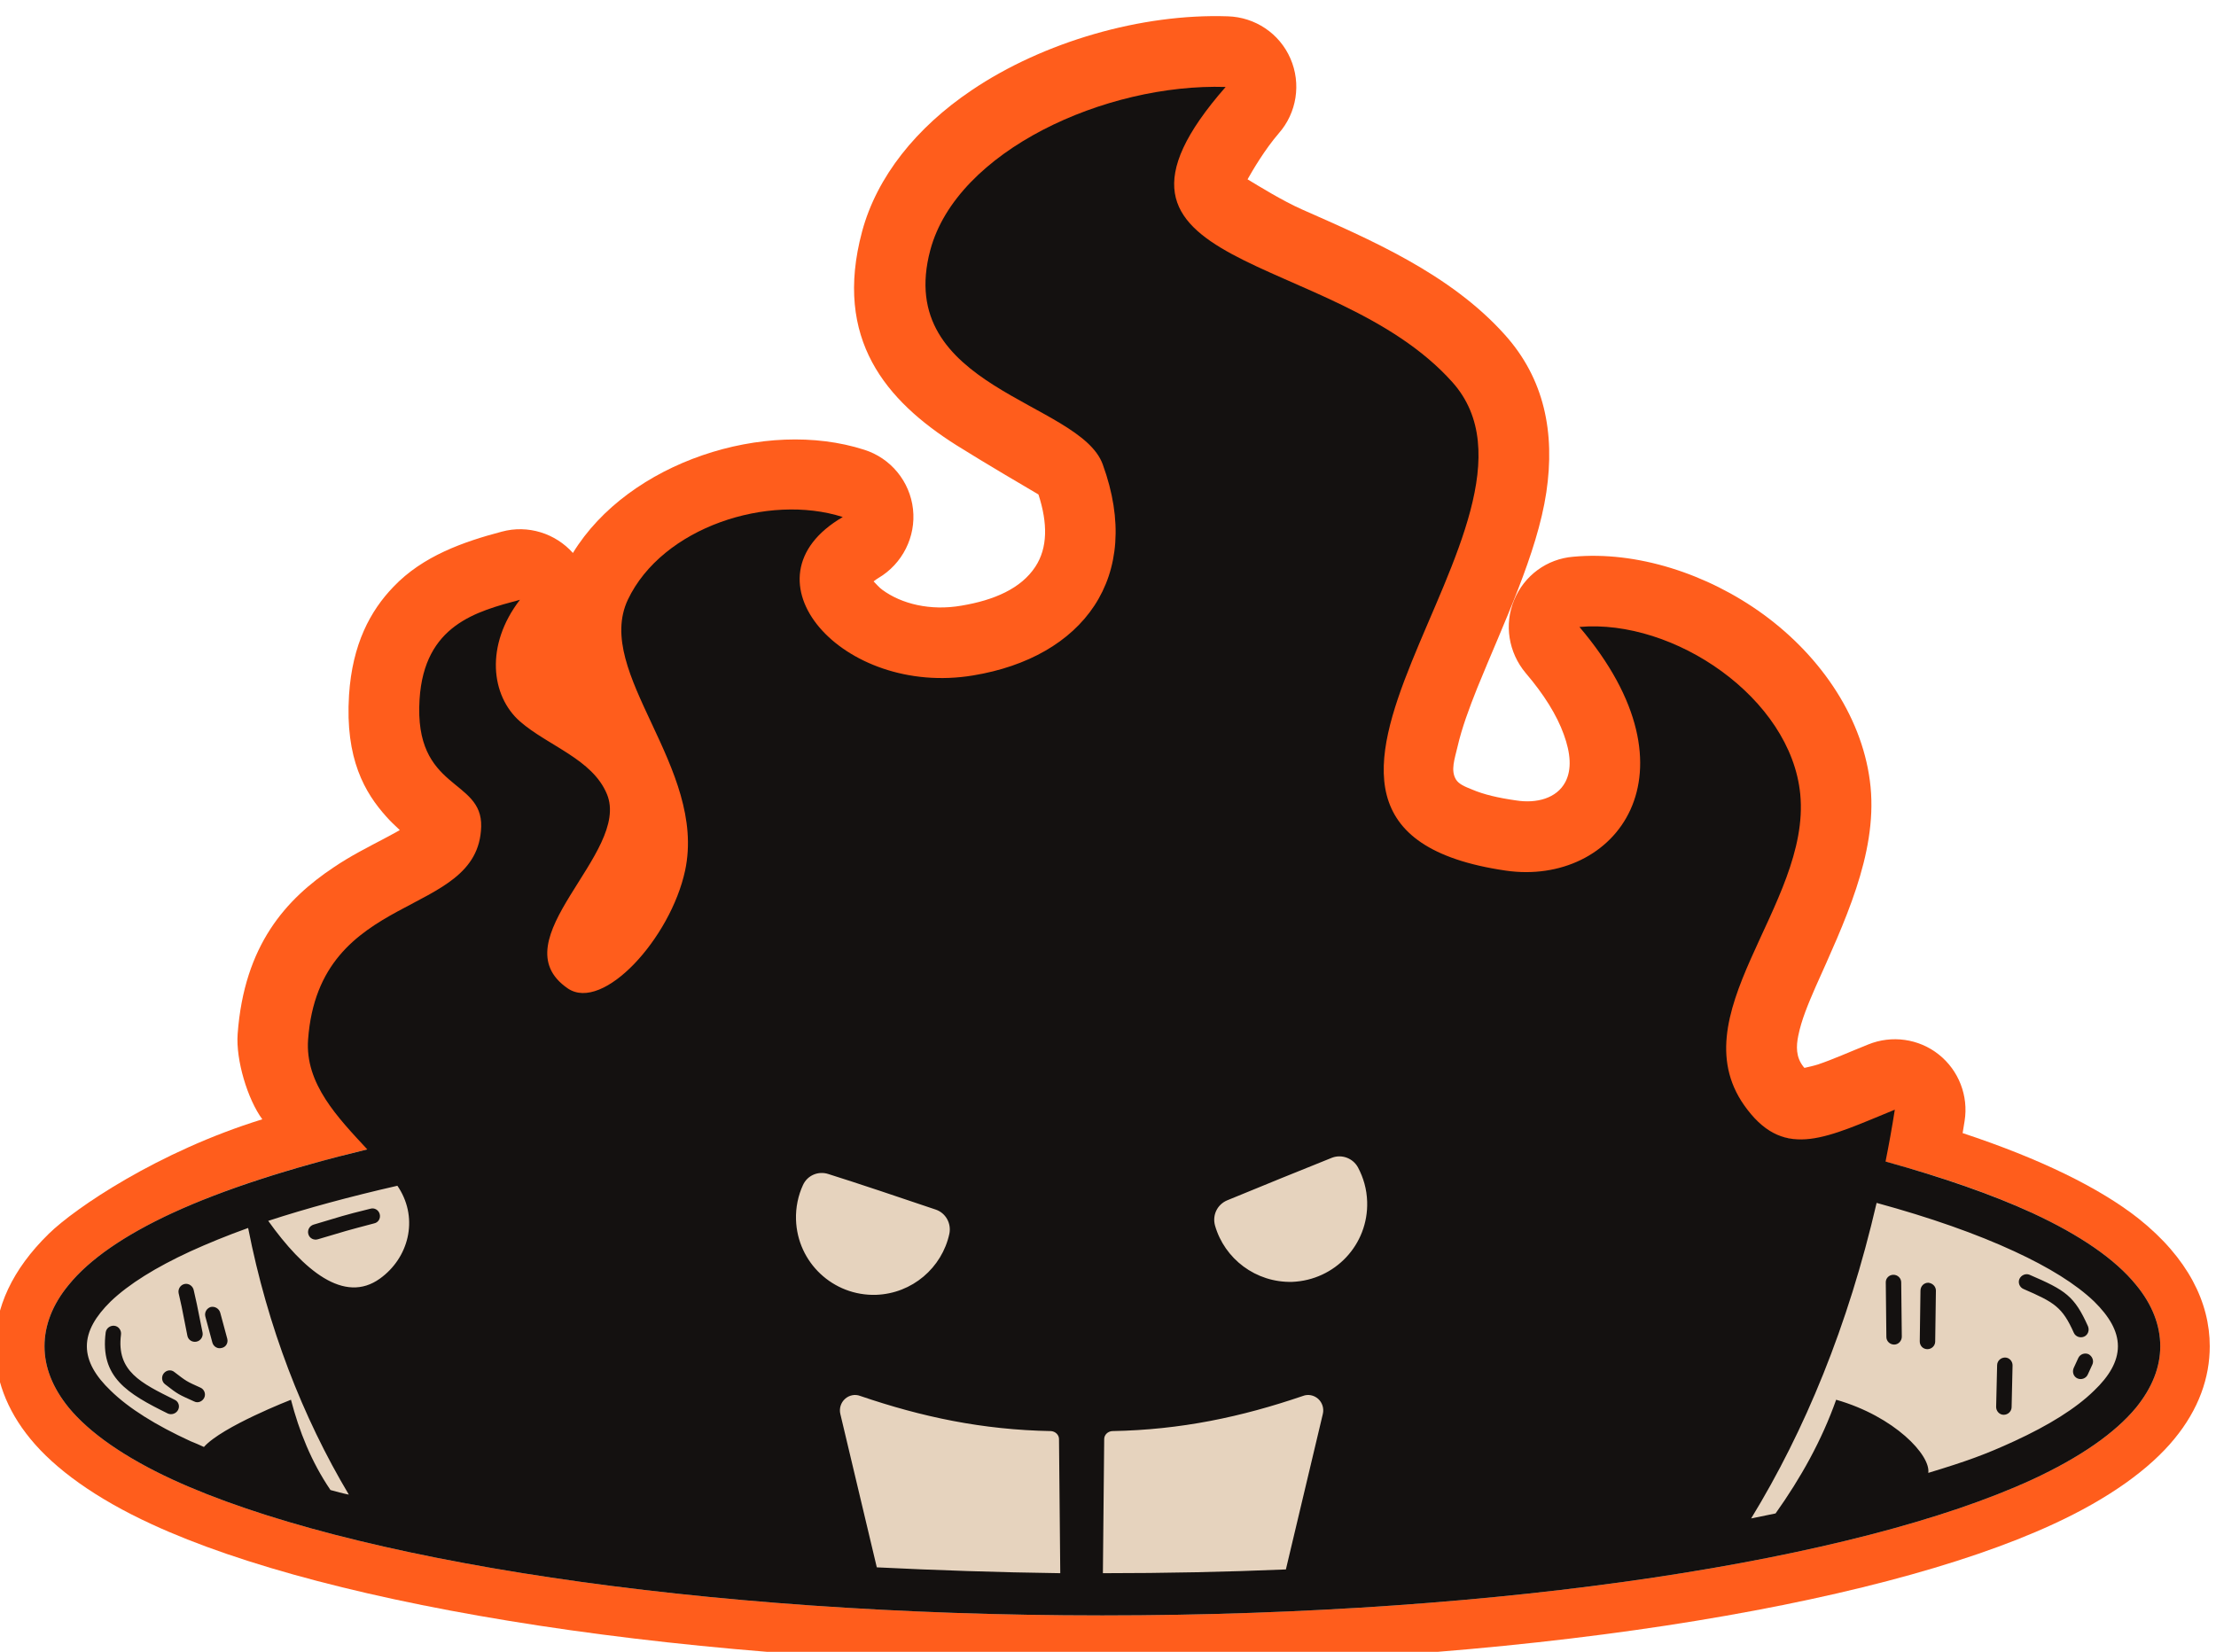
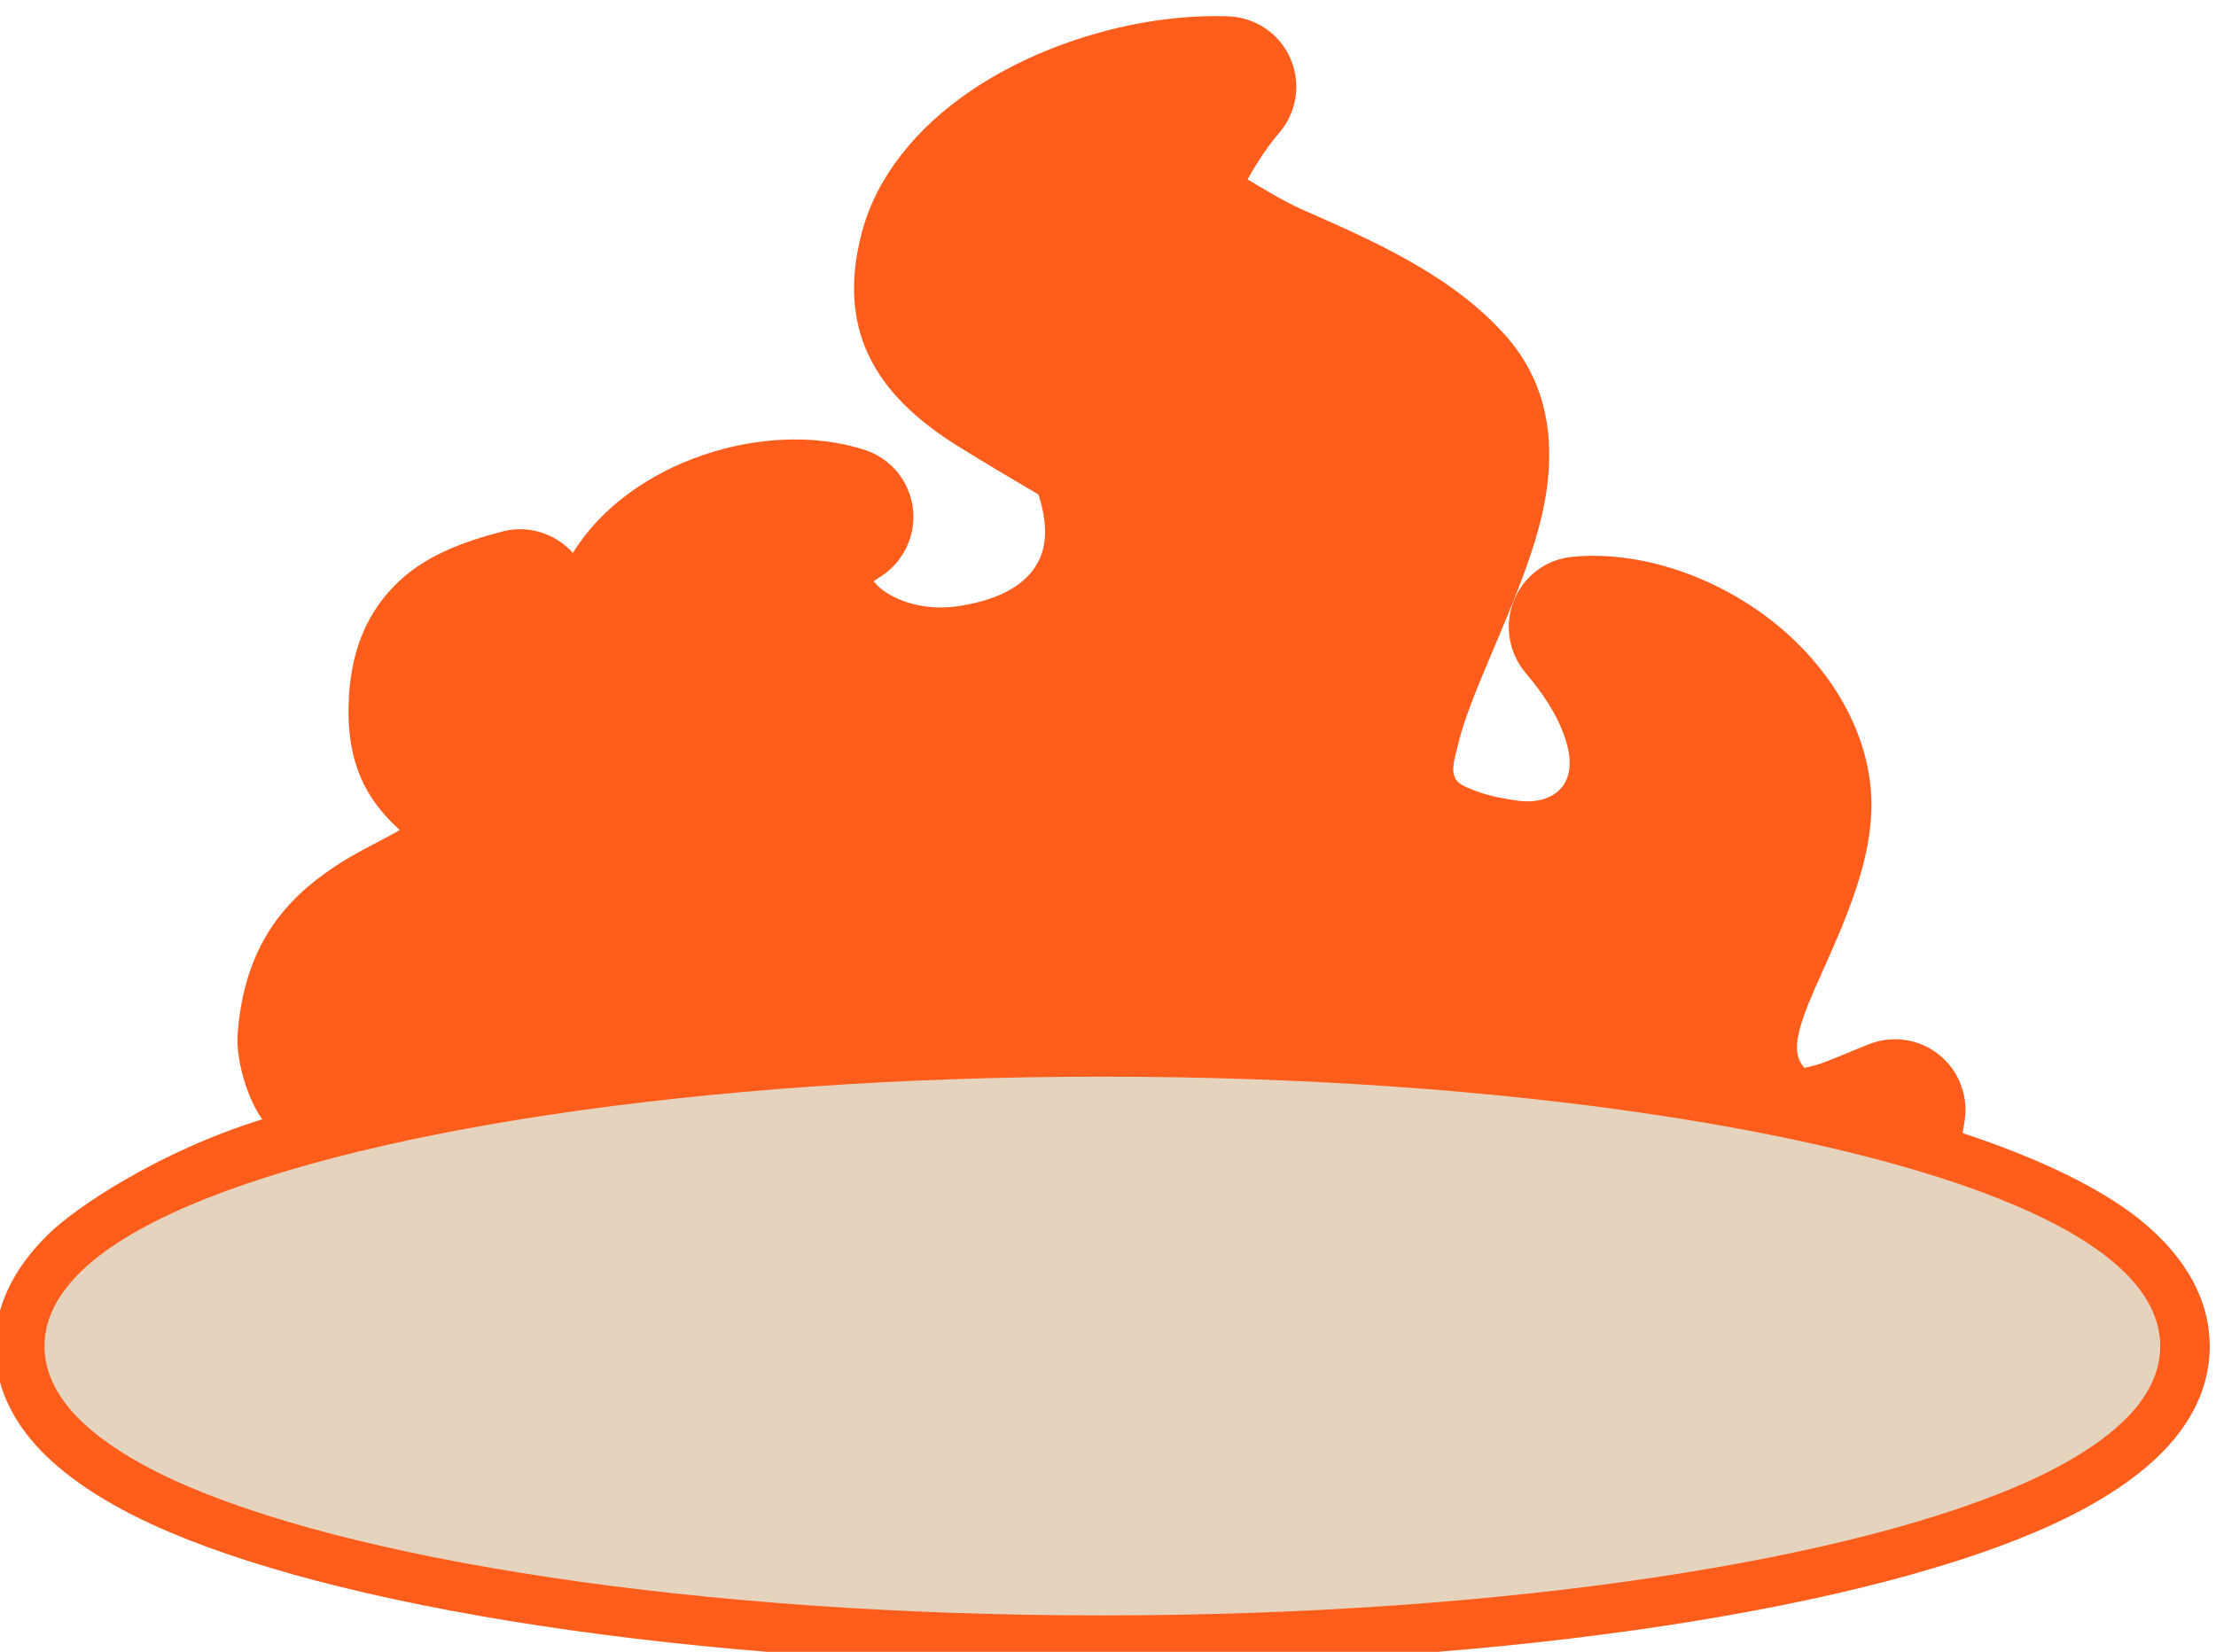
<svg xmlns="http://www.w3.org/2000/svg" width="100%" height="100%" viewBox="0 0 334 249" version="1.1" xml:space="preserve" style="fill-rule:evenodd;clip-rule:evenodd;stroke-linejoin:round;stroke-miterlimit:2;">
  <g transform="matrix(1,0,0,1,-531.243,-756.999)">
    <g transform="matrix(1,0,0,1.449,-4114.83,-3404.5)">
      <g transform="matrix(0.449,0,0,0.293,3849.66,-3765.07)">
        <g transform="matrix(1.325,0,0,1.484,-4238.91,-12068.5)">
          <path d="M4550.2,23691.8C4556.79,23685.7 4577.91,23672.1 4604.31,23664.4C4600.57,23659.6 4597.58,23650.2 4598.06,23644C4599.72,23622.7 4610.33,23611.7 4622.42,23604.1C4626.63,23601.4 4631.07,23599.3 4635.27,23597.2C4636.6,23596.5 4637.91,23595.9 4639.14,23595.2C4637.9,23594.1 4636.66,23593 4635.74,23592C4630.31,23586.3 4625.25,23578.2 4626.28,23562.9C4627.11,23550.7 4631.7,23542.7 4637.53,23537C4644.98,23529.6 4655.35,23526.2 4664.98,23523.8C4671.59,23522.1 4678.56,23524.2 4683,23528.9C4697.11,23507.1 4731.79,23496.6 4756.79,23504.2C4763.54,23506.2 4768.38,23511.8 4769.16,23518.4C4769.94,23525 4766.5,23531.5 4760.38,23534.9C4760.01,23535.1 4759.58,23535.4 4759.18,23535.7C4759.8,23536.3 4760.63,23537.2 4761.37,23537.7C4766.24,23541.1 4773.57,23542.8 4781.46,23541.5C4789.71,23540.2 4796.54,23537.4 4800.15,23532.2C4803.29,23527.7 4803.32,23521.8 4800.94,23514.9C4798.58,23513.6 4787.05,23507.2 4780.13,23503.1C4762.4,23492.5 4748.94,23477.8 4756.26,23452C4759.98,23438.9 4770,23427.1 4784,23418.2C4802.17,23406.6 4827.07,23399.8 4848.92,23400.5C4855.84,23400.7 4862.02,23404.6 4864.78,23410.6C4867.55,23416.6 4866.4,23423.6 4861.82,23428.5C4858.27,23432.4 4855.23,23437.3 4853.92,23439.5C4856.54,23441 4862.89,23444.7 4867.7,23446.7C4884.67,23453.8 4905.18,23462 4919.11,23476.7C4929.1,23487.2 4931.87,23500.1 4929.61,23514.4C4927.28,23529.1 4918.74,23545.8 4912.11,23561.2C4910.04,23566.1 4908.2,23570.8 4907.13,23575.2C4906.39,23578.2 4905.31,23580.9 4906.72,23583.1C4907.44,23584.2 4908.94,23584.8 4910.81,23585.5C4913.78,23586.7 4917.45,23587.5 4921.9,23588.1C4927.14,23588.9 4932.26,23587.6 4934.43,23583.7C4936.1,23580.7 4935.77,23576.8 4934.03,23572.3C4932.27,23567.7 4929.06,23562.8 4924.36,23557.6C4920.02,23552.7 4918.9,23546 4921.44,23540.2C4923.99,23534.3 4929.78,23530.3 4936.45,23529.8C4952.4,23528.4 4970.36,23533.8 4984.61,23543.6C4999.55,23553.9 5010.1,23568.9 5011.76,23584.9C5013.42,23601.1 5005.01,23617.5 4997.79,23632.8C4995.95,23636.8 4994.25,23640.6 4993.44,23644.4C4992.9,23646.9 4992.81,23649.5 4994.73,23651.8C4994.81,23651.9 4994.9,23652 4995,23652.1C4995.93,23651.9 4997.37,23651.6 4998.36,23651.3C5002.17,23650.1 5006.38,23648.3 5011.15,23646.5C5017.14,23644.2 5023.98,23645.1 5029.04,23648.9C5034.1,23652.7 5036.6,23658.8 5035.58,23664.8C5035.41,23665.8 5035.25,23666.7 5035.08,23667.7C5054.63,23673.8 5069.76,23680.8 5079.58,23688.1C5092.24,23697.6 5097.69,23708.3 5097.69,23718.7C5097.69,23726.2 5094.9,23733.8 5088.69,23740.9C5082.53,23748 5072.24,23755.1 5057.95,23761.3C5012.8,23781 4921.91,23795 4817.14,23795C4712.37,23795 4621.48,23781 4576.33,23761.3C4562.04,23755.1 4551.75,23748 4545.59,23740.9C4539.39,23733.8 4536.6,23726.2 4536.6,23718.7C4536.6,23709.5 4540.89,23700.4 4550.2,23691.8Z" style="fill:rgb(255,93,28);" />
        </g>
        <g transform="matrix(1.325,0,0,1.484,-4238.91,-12068.5)">
          <path d="M4817.14,23654.2C4919.6,23654.2 5008.54,23667.5 5052.7,23686.8C5064.85,23692.1 5073.76,23697.9 5079,23704C5083.12,23708.7 5085.15,23713.7 5085.15,23718.7C5085.15,23723.7 5083.12,23728.6 5079,23733.4C5073.76,23739.4 5064.85,23745.3 5052.7,23750.6C5008.54,23769.8 4919.6,23783.1 4817.14,23783.1C4714.68,23783.1 4625.74,23769.8 4581.58,23750.6C4569.43,23745.3 4560.52,23739.4 4555.28,23733.4C4551.15,23728.6 4549.13,23723.7 4549.13,23718.7C4549.13,23713.7 4551.15,23708.7 4555.28,23704C4560.52,23697.9 4569.43,23692.1 4581.58,23686.8C4625.74,23667.5 4714.68,23654.2 4817.14,23654.2Z" style="fill:rgb(230,211,190);" />
        </g>
        <g transform="matrix(1.325,0,0,1.484,-4238.91,-12068.5)">
-           <path d="M5015.55,23674.5C5030.04,23678.3 5042.55,23682.4 5052.7,23686.8C5064.85,23692.1 5073.76,23697.9 5079,23704C5083.12,23708.7 5085.15,23713.7 5085.15,23718.7C5085.15,23723.7 5083.12,23728.6 5079,23733.4C5073.76,23739.4 5064.85,23745.3 5052.7,23750.6C5008.54,23769.8 4919.6,23783.1 4817.14,23783.1C4714.68,23783.1 4625.74,23769.8 4581.58,23750.6C4569.43,23745.3 4560.52,23739.4 4555.28,23733.4C4551.15,23728.6 4549.13,23723.7 4549.13,23718.7C4549.13,23713.7 4551.15,23708.7 4555.28,23704C4560.52,23697.9 4569.43,23692.1 4581.58,23686.8C4594.47,23681.2 4611.17,23676.1 4630.91,23671.6C4623.46,23664 4615.09,23655.9 4615.91,23645.3C4618.73,23609.1 4659.07,23616.7 4659.76,23594.4C4660.12,23582.7 4642.66,23585.9 4644.15,23563.9C4645.35,23546.1 4658.55,23542.9 4669.58,23540.1C4660.69,23551 4662.24,23563.1 4669.58,23569.2C4676.76,23575.1 4687.95,23578.2 4691.62,23586.6C4697.8,23600.7 4663.94,23621.6 4681.72,23633.1C4690.66,23638.8 4707.72,23621.1 4711.42,23604.9C4717.01,23580.2 4688.21,23557.6 4696.91,23540.1C4705.65,23522.7 4732.51,23514.6 4751.37,23520.3C4724.64,23535 4751.33,23563.4 4784.39,23558.2C4812.07,23553.9 4827.69,23534.8 4817.23,23507.7C4811.45,23492.6 4764.16,23489.5 4773.55,23456.4C4780.29,23432.7 4817.88,23416.5 4848.37,23417.4C4806.78,23462.2 4875.23,23455.8 4905.78,23488C4937.29,23521.2 4842.37,23594.3 4919.33,23604.9C4947.04,23608.7 4969.62,23581.7 4938,23546.6C4961.93,23544.6 4991.57,23563.6 4993.94,23586.6C4996.7,23613.3 4962.26,23639.8 4980.56,23662.1C4990.3,23674.1 5000.79,23668.7 5017.9,23662.1C5017.19,23666.4 5016.4,23670.5 5015.55,23674.5ZM4638.53,23680.3C4626.48,23682.9 4615.52,23685.7 4605.81,23688.7C4614.73,23700.5 4625.05,23708.7 4634.13,23702.5C4641.34,23697.6 4643.91,23688.4 4638.95,23680.9C4638.82,23680.7 4638.68,23680.5 4638.53,23680.3ZM4600.72,23690.4C4595.4,23692.2 4590.51,23694.1 4586.08,23696C4577.36,23699.8 4570.51,23703.8 4565.87,23708C4562.11,23711.5 4559.86,23715 4559.86,23718.7C4559.86,23722.4 4562.11,23725.9 4565.87,23729.3C4570.51,23733.6 4577.36,23737.6 4586.08,23741.4C4587.19,23741.8 4588.34,23742.3 4589.52,23742.8C4594.12,23737.9 4611.57,23731.5 4611.57,23731.5C4613.64,23739 4616.69,23746.3 4621.58,23753.1C4623.11,23753.5 4624.66,23753.9 4626.23,23754.2C4614.5,23735.6 4605.68,23714.2 4600.72,23690.4ZM4759.99,23771.6C4775.04,23772.3 4790.57,23772.8 4806.47,23773L4806.15,23740.9C4806.14,23739.9 4805.26,23739.1 4804.16,23739C4786.66,23738.7 4771.34,23735.6 4755.82,23730.6C4754.48,23730.1 4752.98,23730.4 4751.93,23731.3C4750.87,23732.2 4750.42,23733.6 4750.75,23734.9C4752.87,23743.4 4756.67,23758.4 4759.99,23771.6ZM4817.27,23773C4833.09,23773 4848.58,23772.7 4863.63,23772.1C4866.98,23758.8 4870.84,23743.5 4872.99,23734.9C4873.32,23733.6 4872.87,23732.2 4871.82,23731.3C4870.76,23730.4 4869.26,23730.1 4867.92,23730.6C4852.4,23735.6 4837.09,23738.7 4819.58,23739C4818.48,23739.1 4817.61,23739.9 4817.6,23740.9L4817.27,23773ZM4981.5,23759.9C4983.59,23759.5 4985.65,23759.1 4987.69,23758.7C4994.09,23750.2 4999.4,23741.2 5003.04,23731.5C5017.86,23735.5 5027.02,23744.8 5026.38,23749C5036.14,23746.2 5040.84,23744.6 5048.2,23741.4C5056.92,23737.6 5063.77,23733.6 5068.41,23729.3C5072.17,23725.9 5074.42,23722.4 5074.42,23718.7C5074.42,23715 5072.17,23711.5 5068.41,23708C5063.77,23703.8 5056.92,23699.8 5048.2,23696C5038.61,23691.8 5026.86,23687.9 5013.29,23684.4C5006.05,23713.9 4995.09,23738.9 4981.5,23759.9ZM4618.41,23693.1C4617.38,23693.4 4616.29,23692.9 4615.98,23691.9C4615.67,23690.9 4616.27,23689.9 4617.3,23689.6C4624.47,23687.6 4624.37,23687.5 4631.68,23685.8C4632.72,23685.5 4633.79,23686.1 4634.06,23687.1C4634.33,23688.1 4633.7,23689.1 4632.65,23689.3C4625.42,23691.1 4625.51,23691.1 4618.41,23693.1ZM4579.68,23727.8C4578.83,23727.2 4578.67,23726 4579.33,23725.2C4579.99,23724.4 4581.22,23724.2 4582.07,23724.9C4585.11,23727.1 4585.09,23727.1 4588.63,23728.6C4589.61,23729 4590.05,23730.1 4589.61,23731C4589.16,23731.9 4588,23732.4 4587.02,23731.9C4583.06,23730.2 4583.08,23730.3 4579.68,23727.8ZM4583.11,23706C4582.9,23705 4583.58,23704 4584.64,23703.8C4585.69,23703.6 4586.73,23704.3 4586.94,23705.3C4587.19,23706.4 4587.48,23707.5 4587.72,23708.6C4587.84,23709.1 4587.83,23709.1 4589.17,23715.4C4589.38,23716.4 4588.69,23717.4 4587.63,23717.6C4586.57,23717.8 4585.54,23717.2 4585.33,23716.2C4584,23709.9 4584.01,23709.9 4583.89,23709.3C4583.65,23708.2 4583.36,23707.1 4583.11,23706ZM4564.63,23715.4C4564.77,23714.4 4565.75,23713.7 4566.82,23713.8C4567.9,23713.9 4568.65,23714.9 4568.51,23715.9C4567.3,23724.7 4573.58,23727.5 4582.09,23731.5C4583.06,23731.9 4583.47,23733 4582.99,23733.9C4582.52,23734.8 4581.35,23735.2 4580.38,23734.8C4570.07,23730 4563.16,23726.1 4564.63,23715.4ZM4589.88,23711.6C4589.6,23710.6 4590.22,23709.6 4591.26,23709.3C4592.31,23709.1 4593.38,23709.7 4593.66,23710.7L4595.43,23716.9C4595.71,23717.9 4595.09,23718.9 4594.05,23719.1C4593.01,23719.4 4591.93,23718.8 4591.65,23717.8L4589.88,23711.6ZM4747.73,23677.5C4745.18,23676.7 4742.42,23677.8 4741.3,23680.1C4740.07,23682.6 4739.42,23685.5 4739.52,23688.4C4739.86,23698.7 4748.94,23706.7 4759.78,23706.4C4768.98,23706.1 4776.51,23699.9 4778.37,23691.8C4778.92,23689.3 4777.44,23686.8 4774.91,23686C4766.79,23683.4 4754.51,23679.5 4747.73,23677.5ZM4881.89,23675.9C4880.61,23673.7 4877.78,23672.7 4875.3,23673.6C4868.67,23676.1 4856.67,23680.7 4848.73,23683.8C4846.26,23684.8 4844.95,23687.3 4845.67,23689.8C4848.08,23697.8 4856.01,23703.5 4865.2,23703.3C4876.04,23702.9 4884.57,23694.4 4884.22,23684.1C4884.12,23681.1 4883.29,23678.4 4881.89,23675.9ZM5043.82,23723.2C5043.85,23722.2 5044.75,23721.4 5045.83,23721.4C5046.9,23721.4 5047.76,23722.3 5047.73,23723.3L5047.49,23733.3C5047.46,23734.3 5046.56,23735.1 5045.48,23735.1C5044.4,23735.1 5043.55,23734.2 5043.57,23733.2L5043.82,23723.2ZM5015.61,23703.4C5015.6,23702.4 5016.47,23701.6 5017.55,23701.6C5018.62,23701.6 5019.51,23702.4 5019.52,23703.4L5019.67,23716.4C5019.68,23717.4 5018.82,23718.3 5017.74,23718.3C5016.66,23718.3 5015.77,23717.5 5015.76,23716.5L5015.61,23703.4ZM5024.4,23705.4C5024.41,23704.3 5025.3,23703.5 5026.38,23703.5C5027.46,23703.6 5028.32,23704.4 5028.31,23705.4L5028.13,23717.6C5028.11,23718.6 5027.22,23719.4 5026.15,23719.4C5025.07,23719.4 5024.2,23718.6 5024.22,23717.5L5024.4,23705.4ZM5050.5,23705C5049.51,23704.6 5049.05,23703.5 5049.47,23702.6C5049.9,23701.7 5051.05,23701.2 5052.04,23701.6C5061.16,23705.3 5063.41,23706.7 5066.83,23713.9C5067.27,23714.9 5066.83,23716 5065.85,23716.4C5064.86,23716.8 5063.7,23716.4 5063.26,23715.5C5060.34,23709.3 5058.31,23708.2 5050.5,23705ZM5064.39,23721.5C5064.84,23720.6 5066,23720.2 5066.98,23720.6C5067.96,23721.1 5068.39,23722.2 5067.94,23723.1L5066.77,23725.5C5066.32,23726.4 5065.16,23726.8 5064.18,23726.4C5063.2,23726 5062.77,23724.9 5063.22,23723.9L5064.39,23721.5Z" style="fill:rgb(20,17,16);" />
-         </g>
+           </g>
      </g>
    </g>
  </g>
</svg>